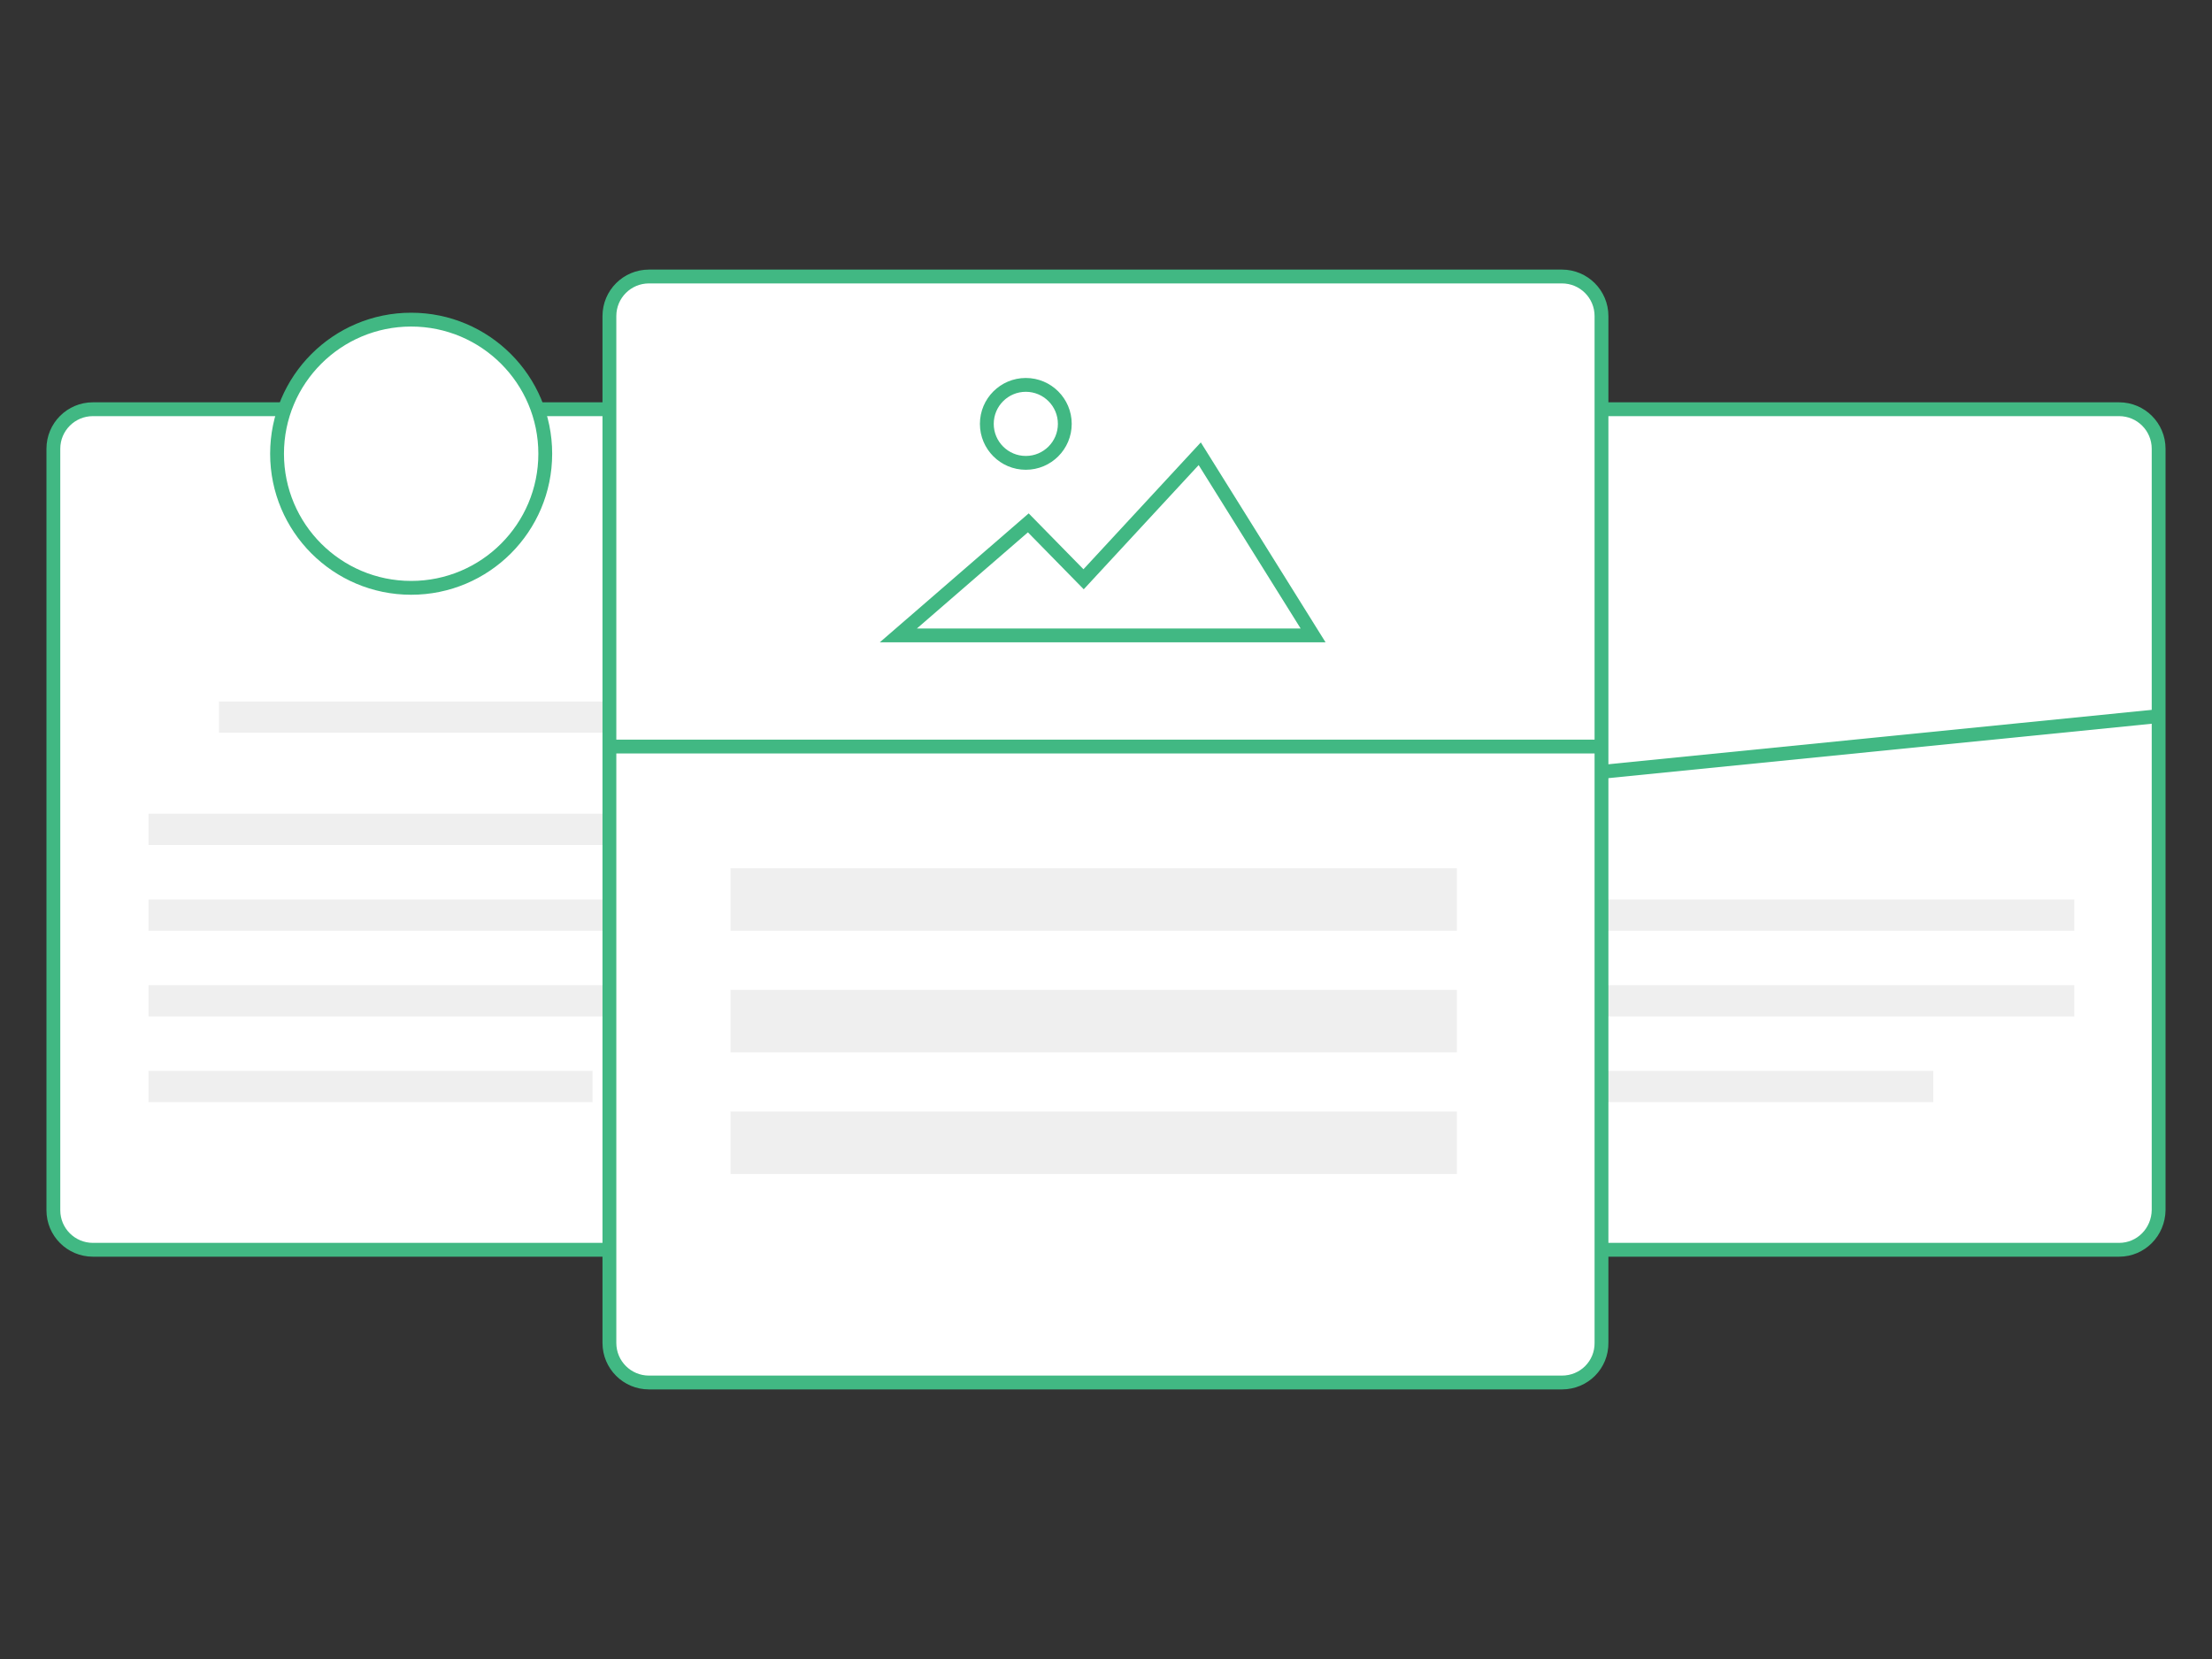
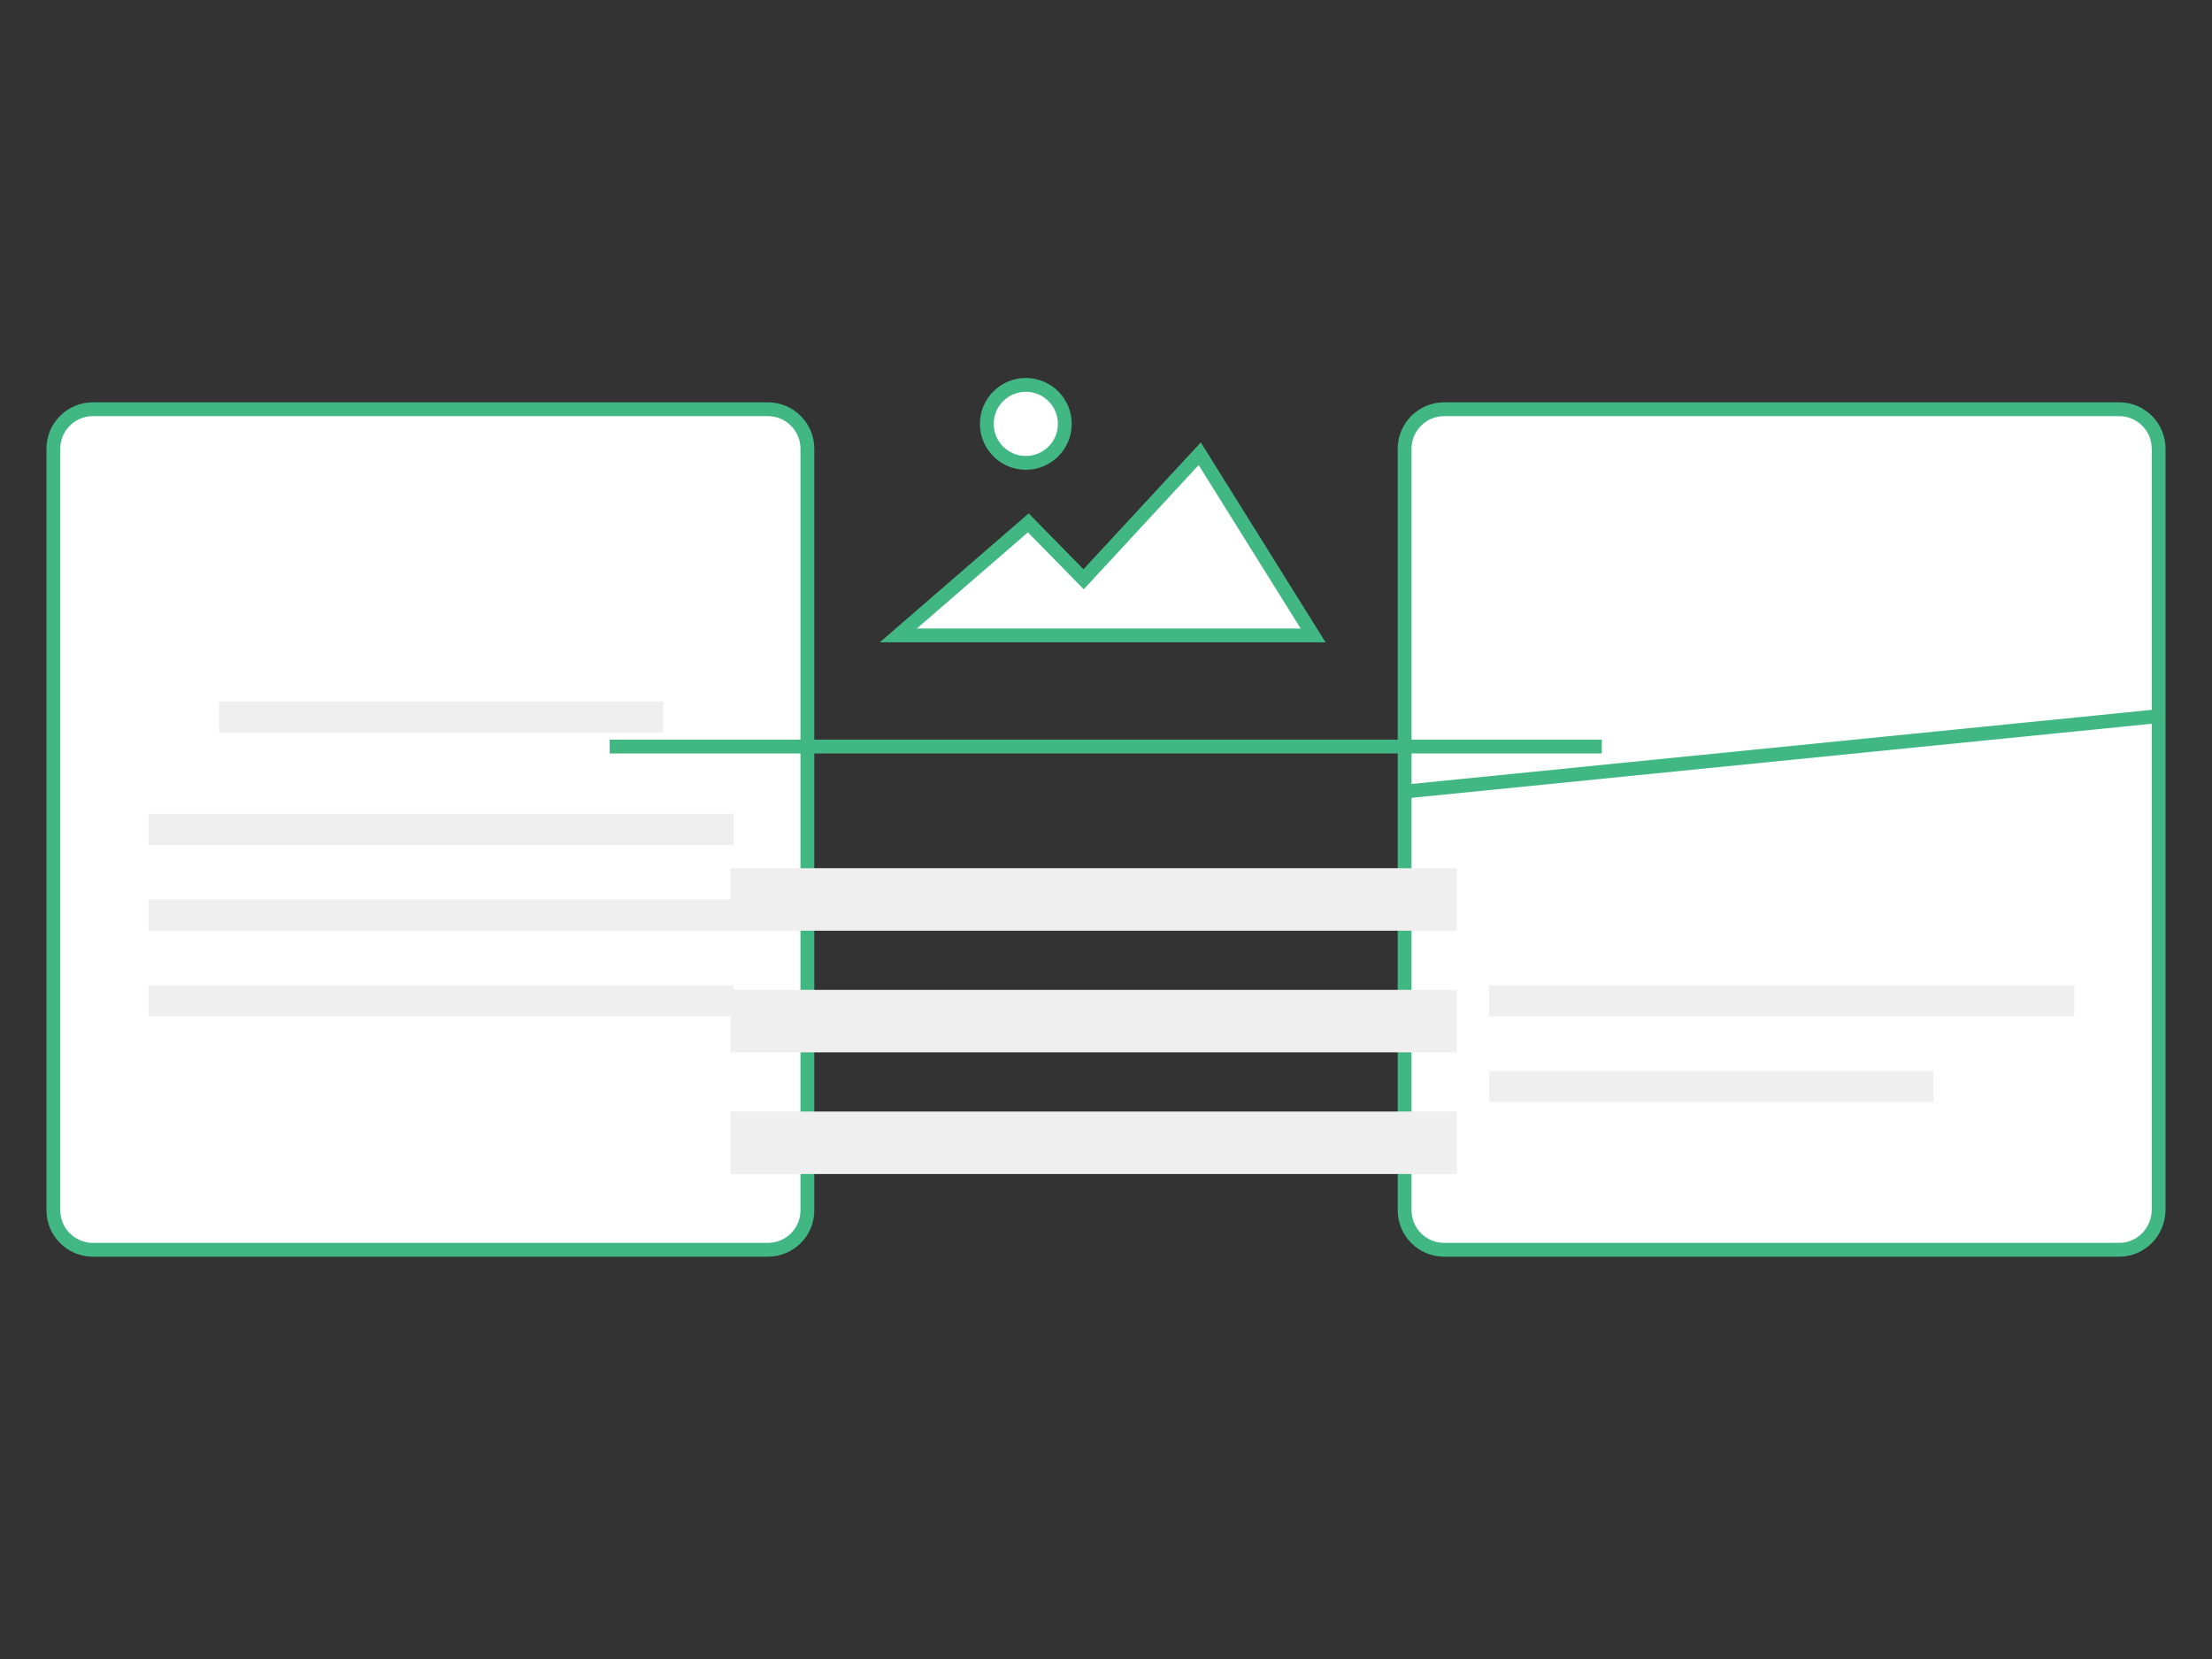
<svg xmlns="http://www.w3.org/2000/svg" version="1.1" id="Calque_1" x="0px" y="0px" viewBox="0 0 800 600" style="enable-background:new 0 0 800 600;" xml:space="preserve">
  <rect x="0" y="0" width="800" height="600" fill="#333333" stroke="none" />
  <style type="text/css">
	.st0{fill:#FFFFFF;stroke:#41B883;stroke-width:5;stroke-miterlimit:10;}
	.st1{fill:#EFEFEF;}
	.st2{fill:none;stroke:#41B883;stroke-width:5;stroke-miterlimit:10;}
</style>
  <g>
    <g>
      <path class="st0" d="M277.7,452H33.6c-7.9,0-14.3-6.4-14.3-14.3V162.3c0-7.9,6.4-14.3,14.3-14.3h244.1c7.9,0,14.3,6.4,14.3,14.3    v275.3C292.1,445.6,285.6,452,277.7,452z" />
      <rect id="XMLID_3_" x="79.2" y="253.7" class="st1" width="160.6" height="11.3" />
      <rect id="XMLID_4_" x="53.7" y="294.3" class="st1" width="211.6" height="11.3" />
      <rect id="XMLID_6_" x="53.7" y="325.3" class="st1" width="211.6" height="11.3" />
      <rect id="XMLID_7_" x="53.7" y="356.3" class="st1" width="211.6" height="11.3" />
-       <rect id="XMLID_8_" x="53.7" y="387.3" class="st1" width="160.6" height="11.3" />
-       <circle class="st0" cx="148.7" cy="164.1" r="48.5" />
    </g>
    <g>
      <path class="st0" d="M766.4,452H522.3c-7.9,0-14.3-6.4-14.3-14.3V162.3c0-7.9,6.4-14.3,14.3-14.3h244.1c7.9,0,14.3,6.4,14.3,14.3    v275.3C780.6,445.6,774.3,452,766.4,452z" />
-       <rect id="XMLID_11_" x="538.6" y="325.3" class="st1" width="211.6" height="11.3" />
      <rect id="XMLID_10_" x="538.6" y="356.3" class="st1" width="211.6" height="11.3" />
      <rect id="XMLID_9_" x="538.6" y="387.3" class="st1" width="160.6" height="11.3" />
      <line class="st2" x1="507.9" y1="286.3" x2="780.6" y2="259" />
    </g>
    <g>
-       <path class="st0" d="M564.9,500H234.7c-7.9,0-14.3-6.4-14.3-14.3V114.3c0-7.9,6.4-14.3,14.3-14.3h330.2c7.9,0,14.3,6.4,14.3,14.3    v371.3C579.3,493.6,572.9,500,564.9,500z" />
      <rect id="XMLID_5_" x="264.2" y="314" class="st1" width="262.7" height="22.6" />
      <rect id="XMLID_1_" x="264.2" y="358" class="st1" width="262.7" height="22.6" />
      <rect id="XMLID_2_" x="264.2" y="402" class="st1" width="262.7" height="22.6" />
      <line class="st2" x1="220.5" y1="270" x2="579.3" y2="270" />
      <g>
        <polygon class="st0" points="324.9,229.8 371.9,189.1 391.9,209.5 433.9,164.1 474.9,229.8    " />
        <circle class="st0" cx="371" cy="153.3" r="14.1" />
      </g>
    </g>
  </g>
</svg>